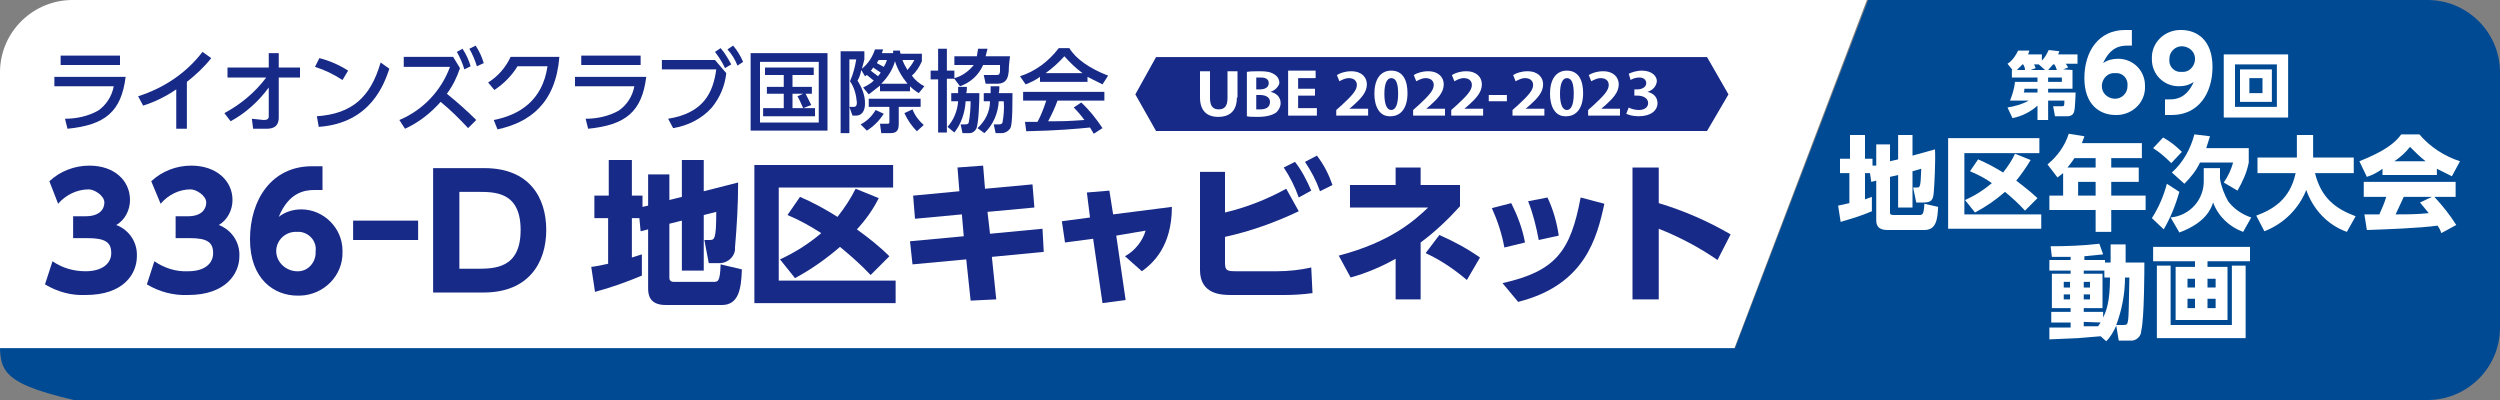
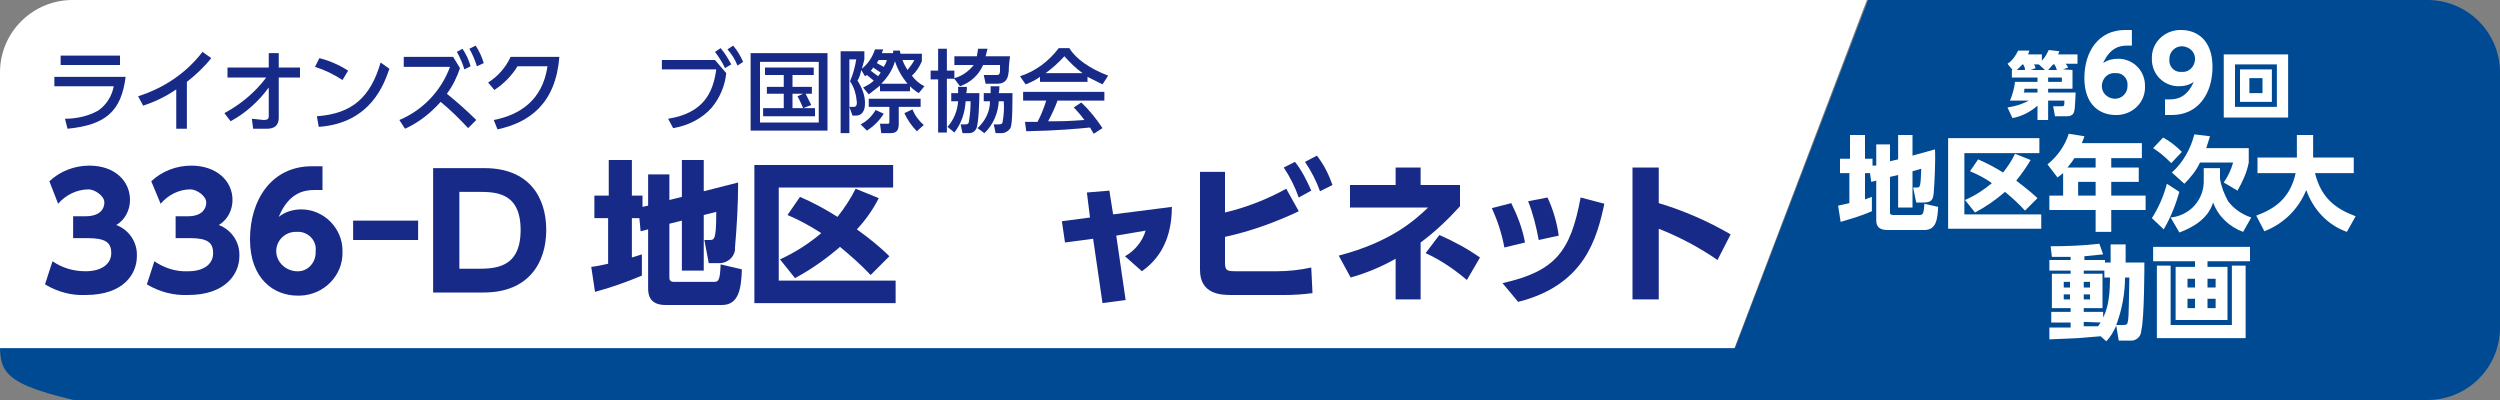
<svg xmlns="http://www.w3.org/2000/svg" version="1.1" id="レイヤー_1" x="0px" y="0px" viewBox="0 0 400 64" style="enable-background:new 0 0 400 64;" xml:space="preserve">
  <rect x="0" y="0" width="400" height="64" fill="#808080" stroke="none" />
  <style type="text/css">
	.st0{fill:#FFFFFF;}
	.st1{fill:#172A88;}
	.st2{fill:#172A88;stroke:#172A88;stroke-width:1.13;stroke-miterlimit:10;}
	.st3{fill:#004A94;}
</style>
  <g id="e01cf6f4-4235-4f90-93b3-50b83f099aab">
    <g id="f95c5ac0-fb96-4cd8-b175-01bf61a13a6e">
      <g>
        <path class="st0" d="M238.3,0H11.8C5.4-0.1,0.1,5,0,11.4l0,0V56h277.4l21.3-56H238.3z" />
        <g>
          <g>
            <path class="st1" d="M20.1,12.3c-0.7,5.6-3.3,7.7-9.3,8.3L10.4,19c1.8,0,3.7-0.4,5.3-1.3c1.3-0.9,2.2-2.3,2.5-3.9H8.7v-1.5       C8.7,12.3,20.1,12.3,20.1,12.3z M19.2,8.9v1.5H9.7V8.9H19.2z" />
            <path class="st1" d="M29.9,20.6h-1.7v-6.3c-1.6,1.1-3.4,2-5.3,2.6l-0.8-1.5c4.1-1.3,7.7-3.7,10.3-7.1l1.4,1       c-1.1,1.4-2.5,2.7-3.9,3.8V20.6z" />
            <path class="st1" d="M36.4,12.4v-1.6H43V8.5h1.6v2.3H48v1.6h-3.4v6.4c0,1.8-1.4,1.8-2.1,1.8h-2L40.3,19l1.9,0.2       c0.6,0,0.8-0.2,0.8-0.6V14c-1.6,2.2-3.7,4.1-6.1,5.4l-1-1.3c2.6-1.4,4.9-3.3,6.7-5.7L36.4,12.4z" />
            <path class="st1" d="M54.8,12.8c-1.4-0.9-2.8-1.6-4.4-2.1l0.7-1.4c1.6,0.4,3.2,1.1,4.6,2L54.8,12.8z M50.7,18.6       c5.7-0.4,8.6-3.1,10.2-8.6l1.4,1c-0.8,2.3-2.9,8.7-11.3,9.3L50.7,18.6z" />
            <path class="st1" d="M73.6,10.9c-0.5,1.5-1.2,2.9-2.1,4.1c1.6,1.3,3.2,2.7,4.7,4.2l-1.3,1.3c-1.4-1.5-2.8-2.9-4.4-4.2       c-1.6,1.8-3.5,3.3-5.7,4.3l-0.9-1.4c3.8-1.6,6.7-4.7,8.1-8.5h-7.4V9.1h7.9L73.6,10.9z M74,7.8c0.6,0.9,1,1.8,1.3,2.8l-1,0.5       c-0.3-1-0.7-1.9-1.2-2.8L74,7.8z M76.1,7.3c0.6,0.9,1,1.8,1.3,2.8l-1.1,0.5c-0.3-1-0.7-1.9-1.2-2.8L76.1,7.3z" />
            <path class="st1" d="M79,19.2c4.1-0.8,7.8-3.1,8.6-8.6h-4.8c-0.9,1.5-2.2,2.8-3.7,3.8l-1-1.2c1.6-1,2.8-2.4,3.6-4.1h7.8       c-0.6,7.5-4.8,10.5-9.9,11.6L79,19.2z" />
-             <path class="st1" d="M103.4,12.3c-0.7,5.6-3.3,7.7-9.3,8.3L93.7,19c1.8,0,3.7-0.4,5.3-1.3c1.3-0.9,2.2-2.3,2.5-3.9H92v-1.5       C92,12.3,103.4,12.3,103.4,12.3z M102.5,8.9v1.5H93V8.9H102.5z" />
            <path class="st1" d="M114.4,9.6l1.8,2.1c-0.2,2-1,3.9-2.3,5.5c-1.6,1.8-3.8,2.9-6.2,3.3l-0.8-1.5c5.6-0.9,7.2-4.1,7.7-7.9h-8.7       V9.6H114.4z M115.3,7.7c0.7,0.8,1.2,1.7,1.7,2.6l-1,0.6c-0.4-0.9-1-1.8-1.6-2.6L115.3,7.7z M117.3,7.3c0.7,0.8,1.2,1.7,1.6,2.6       l-0.9,0.6c-0.4-1-0.9-1.8-1.6-2.6L117.3,7.3z" />
            <path class="st1" d="M132.4,8.5v12.4h-12.3V8.5H132.4z M131,9.9h-9.4v9.7h9.4V9.9z M128.5,17.3c-0.1-0.2-0.5-1.2-0.9-1.9       l0.9-0.4h-1.7v2.3h3.6v1.3h-8.3v-1.3h3.3V15h-2.7v-1.1h2.7V12h-3v-1.2h7.8V12h-3.4v1.9h3.1V15h-1c0.3,0.6,0.6,1.2,0.9,1.8       L128.5,17.3z" />
            <path class="st1" d="M138.1,14c0.6-0.3,1.2-0.6,1.7-1.1l-1.1-0.9l-0.3,0.2l-0.6-1c-0.1,0.6-0.3,1.2-0.6,1.7       c0.7,1.1,1.2,2.3,1.2,3.6c0,0.4,0,2-1.5,2h-0.5l-0.5-1.4h0.7c0.4,0,0.5-0.3,0.5-0.7c-0.1-1.2-0.4-2.4-1.1-3.4       c0.5-1.1,0.8-2.3,1-3.5h-1.1v11.8h-1.4V8.2h3.8v1.3c-0.1,0.3-0.1,0.5-0.4,1.5c1-0.8,1.7-1.9,2.1-3.1h1.3l-0.2,0.6h1.8V8.1h1.1       c0,0.2,0,0.3,0.1,0.5h3.4v1.2c-0.4,0.9-0.9,1.7-1.6,2.3c0.5,0.7,1.2,1.3,2,1.7l-0.9,1.1c-0.5-0.3-1-0.7-1.4-1.1v0.8h-4.8v-0.9       l-1.8,1.4L138.1,14z M141.4,18.2c-0.7,1.1-1.6,2-2.7,2.7l-1-1c1-0.5,1.8-1.3,2.4-2.3L141.4,18.2z M147.3,17.1h-3.5v2.7       c0,1-0.3,1.5-1.3,1.5H141l-0.2-1.5h1.2c0.3,0,0.3-0.1,0.3-0.4v-2.3H139v-1.3h8.3V17.1z M140.9,11.6l-1.2-0.8       c-0.2,0.3-0.2,0.4-0.4,0.5l1.2,0.9C140.5,12.1,140.8,11.9,140.9,11.6L140.9,11.6z M140.6,9.6c-0.1,0.1-0.2,0.3-0.3,0.5l1.1,0.6       c0.2-0.3,0.4-0.7,0.5-1.1H140.6z M145.2,13.4c-0.9-1.1-1.6-2.3-2-3.6c-0.4,1.4-1.2,2.6-2.2,3.6H145.2z M144.4,9.6       c0.2,0.6,0.5,1.1,0.8,1.6c0.4-0.5,0.8-1,1.1-1.6H144.4z M146.7,21c-0.8-0.8-1.5-1.8-2-2.9l1.3-0.6c0.4,1,1,1.8,1.8,2.5       L146.7,21z" />
            <path class="st1" d="M157.3,10.4c-0.7,1.6-2,2.8-3.7,3.4l-0.9-1.2h-1.2v8.6h-1.4v-8.5h-1.2v-1.4h1.2V7.8h1.4v3.5h1.2v1.2       c1.2-0.3,2.3-1.1,3.1-2.1h-3.1V9h3.6c0.1-0.5,0.1-0.8,0.2-1.2h1.5c-0.1,0.4-0.2,0.8-0.3,1.2h3.9c-0.1,0.8-0.2,1.6-0.2,2.4       c-0.1,0.8-0.2,2-1.9,2h-1.8l-0.3-1.4h1.8c0.6,0,0.7,0,0.8-0.5v-1.1H157.3z M153.3,14.9v-1h1.4c0,0.3,0,0.7-0.1,1h2.1       c0,1.1-0.1,4.9-0.5,5.7c-0.2,0.4-0.6,0.7-1.1,0.7H154l-0.3-1.4h0.7c0.2,0,0.5,0,0.6-0.3c0.2-1.1,0.3-2.3,0.3-3.4h-0.8       c-0.1,1.8-0.7,3.6-1.8,5l-1.1-0.9c1-1.1,1.6-2.6,1.7-4.1h-1.1v-1.3C152.2,14.9,153.3,14.9,153.3,14.9z M158.5,14.9v-1.1h1.4       c0,0.4,0,0.7-0.1,1.1h2.2c0,4.8-0.2,5.4-0.4,5.7c-0.3,0.4-0.8,0.7-1.3,0.7h-1l-0.3-1.4h0.7c0.3,0,0.6,0,0.7-0.3       c0.2-1.1,0.3-2.3,0.2-3.4h-0.8c-0.1,1.9-0.9,3.8-2.3,5.1l-1.1-0.8c1.2-1.1,2-2.6,2-4.3h-1v-1.3       C157.4,14.9,158.5,14.9,158.5,14.9z" />
            <path class="st1" d="M166.4,12.3c-0.7,0.5-1.5,0.9-2.3,1.2l-0.9-1.3c2.5-0.8,4.6-2.4,6.2-4.5h1.7c1,1.7,3.3,3.3,6.2,4.4       l-0.9,1.4l-2.4-1.2v0.8h-7.6V12.3z M175,21.4l-0.6-1c-2,0.2-5.2,0.5-10.2,0.6l-0.2-1.5h2c0.6-1.1,1-2.2,1.4-3.4h-3.7v-1.4h13       v1.4h-7.5c-0.4,1.1-0.9,2.2-1.5,3.3c2.6,0,2.9,0,5.8-0.2c-0.5-0.7-1.1-1.4-1.7-2l1.2-0.8c1.3,1.2,2.4,2.6,3.4,4.1L175,21.4z        M173.2,11.7c-1.1-0.8-2-1.7-2.9-2.7c-0.9,1-1.9,1.9-3,2.7H173.2z" />
          </g>
          <g>
            <path class="st1" d="M8.4,41.8c1.6,1.1,3.4,1.6,5.3,1.6c2.6,0,4.1-1.2,4.1-2.9s-0.9-2.4-3.8-2.4h-2.3v-3.5h2c2.2,0,3-1.1,3-2.2       c0-1.1-1.6-2.1-2.5-2.1c-1.9,0-3.7,0.9-4.9,2.3L7.9,29c1.7-1.6,4-2.5,6.4-2.5c4,0,6.5,2.4,6.5,5.5c0,1.6-0.8,3.2-2.2,4       c2.1,0.8,3.4,2.8,3.3,5c0,2.8-2.1,6.2-8.2,6.2c-2.3,0.1-4.5-0.5-6.5-1.7L8.4,41.8z" />
            <path class="st1" d="M24.7,41.8c1.6,1.1,3.5,1.7,5.4,1.6c2.6,0,4-1.2,4-2.9s-0.9-2.4-3.7-2.4h-2.3v-3.5h2       c2.1,0,2.9-1.1,2.9-2.2c0-1.1-1.6-2.1-2.5-2.1c-1.9,0-3.6,0.9-4.8,2.3L24.2,29c1.7-1.6,4-2.5,6.4-2.5c4,0,6.6,2.4,6.6,5.5       c0,1.6-0.8,3.2-2.2,4c2.1,0.8,3.4,2.8,3.3,5c0,2.8-2.2,6.2-8.2,6.2c-2.3,0.1-4.6-0.5-6.6-1.7L24.7,41.8z" />
            <path class="st1" d="M51.6,30.4h-1.3c-1.6,0-4.1,0.4-5.7,4.3c1-0.8,2.3-1.2,3.6-1.2c3.6,0,6.6,3,6.6,6.6c0,0.1,0,0.1,0,0.2       c0.1,3.8-3,6.9-6.8,7c-0.1,0-0.3,0-0.4,0c-3.7,0-7.6-2.6-7.6-9s3.5-11.7,9.9-11.7h1.7L51.6,30.4z M47.5,37.1       c-1.7-0.1-3.2,1.2-3.3,2.9l0,0c-0.1,1.8,1.4,3.3,3.2,3.4h0.1c1.6,0.1,2.9-1.2,3-2.8c0-0.1,0-0.3,0-0.4c0.2-1.5-0.9-2.9-2.5-3.1       C47.9,37.1,47.7,37.1,47.5,37.1z" />
            <path class="st1" d="M56.5,35.3h10.4v3.1H56.5V35.3z" />
            <path class="st1" d="M69.3,26.9h8.2c7.2,0,9.9,4.7,9.9,9.9s-2.8,10-10,10h-8.1V26.9z M73.5,43h2.7c2.9,0,7.1,0,7.1-6.2       s-4.2-6.1-7-6.1h-2.8C73.5,30.7,73.5,43,73.5,43z" />
            <path class="st1" d="M102.3,34.9h-1.2v6.3l1.6-0.5v3.4c-2.4,1-4.9,1.9-7.5,2.6l-0.6-4c0.9-0.1,1.8-0.3,2.7-0.5v-7.3h-2.2v-3.6       h2.3v-5.7h3.7v5.7h1.7v1.8l0.9-0.2v-5h3.4V32l2-0.5v-5.9h3.5v5l5.5-1.4c0,3.5-0.2,6.9-0.5,10.4c0.1,1.3-1,2.4-2.3,2.5h-0.1       h-1.8l-0.7-3.7h0.8c0.8,0,1.1,0,1.1-4.5l-2,0.5v8.9h-3.5v-8l-2,0.5v8.7c0,0.3,0.2,0.6,0.7,0.6h6.3c0.8,0,1.1,0,1.2-2.8l3.4,0.8       c-0.1,3.1-0.5,5.7-3.2,5.7h-9c-2.7,0-2.8-1.8-2.8-2.7v-9.4l-1.2,0.3L102.3,34.9z" />
            <path class="st1" d="M142.9,26.4V30h-18.3v14.9h18.7v3.6h-22.6V26.4H142.9z M140.6,31.7c-0.9,1.8-2.1,3.5-3.5,5       c1.8,1.3,3.6,2.7,5.2,4.3l-3,3c-1.5-1.6-3.2-3.1-4.9-4.5c-2.2,1.9-4.6,3.6-7.2,5l-2.4-3c2.4-1.1,4.6-2.5,6.6-4.2       c-1.7-1.1-3.5-2.1-5.4-2.9l2-2.9c2.1,0.9,4.1,2,6,3.2c1.1-1.4,2.1-2.9,2.9-4.5L140.6,31.7z" />
-             <path class="st1" d="M165.2,29.5l0.3,3.7l-7.5,0.7l0.4,3.5l8.4-0.8l0.2,3.7l-8.3,0.8l0.7,6.8l-4.1,0.2l-0.7-6.6l-8.6,0.8       l-0.4-3.7l8.6-0.8l-0.3-3.5l-7.5,0.7l-0.3-3.7l7.4-0.7l-0.3-3.8l4.1-0.3l0.3,3.7L165.2,29.5z" />
            <path class="st1" d="M180.1,48l-3.7,0.5l-1.5-10.3l-4.5,0.6l-0.5-3.4l4.5-0.6l-0.5-4l3.6-0.3l0.6,3.8l9.4-1.2       c0,6.3-3,9-4.8,10.3L180,41c1.6-0.9,2.8-2.4,3.3-4.1l-4.7,0.8L180.1,48z" />
            <path class="st1" d="M196,34c3.4-0.8,6.7-2.1,9.8-3.8l2,3.6c-3.8,1.8-7.7,3.2-11.8,4.1V42c0,1.3,0.3,1.4,1.8,1.4h6.5       c1.8,0,3.7-0.2,5.5-0.6l0.2,4.1c-1.5,0.2-3,0.3-4.5,0.3H197c-1.6,0-5-0.1-5-4V27.5h4V34z M207.2,25.9c1.1,1.4,1.9,3,2.6,4.6       l-2,1.1c-0.6-1.7-1.4-3.3-2.4-4.8L207.2,25.9z M210.7,24.9c1.1,1.4,1.9,3,2.5,4.7l-2,1c-0.6-1.7-1.4-3.2-2.4-4.7L210.7,24.9z" />
            <path class="st1" d="M223.3,26.8h4v2.8h6.3V33c-1.9,2.1-4,4.1-6.3,5.8v9.1h-4v-6.5c-2.3,1.3-4.7,2.3-7.2,3l-1.9-3.5       c8.4-2.2,12.2-5.7,14.3-7.7H216v-3.6h7.3V26.8z M234.7,44.8c-2-1.7-4.2-3.2-6.6-4.3l2.2-2.9c2.3,1,4.5,2.2,6.5,3.6L234.7,44.8z       " />
            <path class="st1" d="M240.7,39.6c-0.4-2.2-1.1-4.3-2-6.3l3.1-0.8c1,2,1.8,4.1,2.2,6.3L240.7,39.6z M240.4,45.3       c8.5-1.9,10.9-5.1,12.5-13.7l3.8,1c-1.2,5.5-3.1,13-13.8,15.7L240.4,45.3z M246.2,38.4c-0.4-2.1-0.9-4.2-1.7-6.2l3.1-0.6       c0.9,1.9,1.5,4,1.8,6.1L246.2,38.4z" />
            <path class="st1" d="M274.8,41.6c-2.9-2-6.1-3.7-9.4-5v11.3h-4.2V26.8h4.2v5.7c4,1.2,7.9,2.9,11.5,5L274.8,41.6z" />
          </g>
-           <polygon class="st2" points="272.8,20.4 229.1,20.4 185.3,20.4 182.3,15.1 185.3,9.7 229.1,9.7 272.8,9.7 275.9,15.1     " />
        </g>
        <path class="st3" d="M388.2,0h-89.3l-21.3,55.7H0v-3.1C0,58.9-1,61,11.8,64h376.4c6.4,0.1,11.7-5,11.8-11.4l0,0V11.4     C399.9,5,394.6-0.1,388.2,0L388.2,0z" />
        <g>
          <path class="st0" d="M331.6,11.2v3h-3.9v0.6h4.4c-0.1,2.1-0.1,3-0.4,3.4c-0.2,0.3-0.6,0.4-0.9,0.4h-2l-0.3-1.6h1.4      c0.4,0,0.4-0.1,0.4-0.9h-2.6v3.1H326v-2.3c-1.1,1-2.5,1.7-4,2l-0.8-1.7c1.2-0.2,2.3-0.5,3.4-1.1h-3c0.4-1,0.7-2,0.8-3h3.6v-0.7      h-4.1v-1.2h0.1l-0.8-1c0.8-0.5,1.3-1.3,1.7-2.1h1.8c-0.1,0.2-0.1,0.4-0.2,0.6h2.2v1c0.5-0.5,0.8-1.1,1.1-1.7l1.7,0.2l-0.2,0.5      h3.1v1.5h-1.9c0.2,0.2,0.3,0.4,0.4,0.6l-0.8,0.3L331.6,11.2z M324,11.2c0-0.3-0.1-0.6-0.3-0.9h-0.1l-0.9,0.9H324z M323.9,14.2      c0,0.2,0,0.4-0.1,0.6h2.2v-0.6H323.9z M327.2,11.2l-1-0.9h-0.8c0.1,0,0.2,0.3,0.3,0.6l-0.8,0.3L327.2,11.2z M329.1,11.2      c-0.1-0.3-0.2-0.6-0.4-0.9h-0.2l-0.8,0.9H329.1z M329.9,13.1v-0.7h-2.2v0.7H329.9z" />
          <path class="st0" d="M341.1,7.3h-0.8c-1.1,0-2.7,0.3-3.8,2.8c0.7-0.5,1.5-0.7,2.4-0.7c2.4,0,4.3,1.9,4.3,4.3v0.1      c0.1,2.5-1.9,4.5-4.4,4.6c-0.1,0-0.2,0-0.3,0c-2.5,0-5-1.6-5-5.9s2.3-7.7,6.5-7.7h1.1L341.1,7.3L341.1,7.3z M338.4,11.7      c-1.1-0.1-2,0.8-2.1,1.9l0,0c-0.1,1.2,0.8,2.1,2,2.2h0.1c1.1,0,2-0.9,2-2v-0.1c0.1-1-0.6-1.9-1.6-2      C338.7,11.7,338.5,11.7,338.4,11.7z" />
          <path class="st0" d="M346.4,15.9h0.8c1.1,0,2.7-0.3,3.8-2.8c-0.7,0.5-1.5,0.7-2.4,0.7c-2.4,0-4.3-1.9-4.3-4.3V9.4      c-0.1-2.5,1.9-4.5,4.4-4.6c0.1,0,0.2,0,0.3,0c2.5,0,5,1.6,5,5.9s-2.3,7.7-6.5,7.7h-1.1L346.4,15.9L346.4,15.9z M349.1,11.5      c1.1,0.1,2-0.8,2.1-1.9l0,0c0.1-1.2-0.8-2.1-2-2.2h-0.1c-1.1,0-2,0.9-2,2v0.1c-0.1,1,0.6,1.9,1.6,2      C348.8,11.5,349,11.5,349.1,11.5z" />
          <path class="st0" d="M366.1,8.7v10.1h-10.3V8.7H366.1z M357.6,10.3v6.8h6.7v-6.8H357.6z M363.5,11.1v5.2h-5.1v-5.2      C358.4,11.1,363.5,11.1,363.5,11.1z M359.9,12.5v2.4h2.1v-2.4H359.9z" />
          <path class="st0" d="M299.2,27.7h-0.8v4.2l1.1-0.4v2.3c-1.6,0.7-3.3,1.2-5,1.7l-0.4-2.6l1.8-0.4v-4.8h-1.5v-2.3h1.6v-3.8h2.4      v3.8h1.2v1.1h0.6v-3.4h2.2v2.7l1.3-0.3v-3.9h2.3v3.3l3.6-1c0.1,1.9-0.1,5.8-0.2,6.9s-0.3,1.6-1.6,1.6h-1.2l-0.5-2.4h0.6      c0.5,0,0.6,0,0.7-3l-1.4,0.4v5.8h-2.3V28l-1.3,0.3v5.8c0,0.1,0.1,0.3,0.5,0.3h4.1c0.6,0,0.8,0,0.9-1.8l2.2,0.5      c-0.1,2-0.3,3.7-2.2,3.7H302c-1.8,0-1.8-1.1-1.8-1.7v-6.2l-0.8,0.2L299.2,27.7z" />
          <path class="st0" d="M326.3,22.1v2.4h-12v9.8h12.3v2.3h-14.9V22.1H326.3z M324.9,25.6c-0.7,1.2-1.5,2.3-2.3,3.3      c0.6,0.5,1.9,1.4,3.4,2.8l-2,2c-1-1.1-2.1-2.1-3.2-3c-1.5,1.3-3.1,2.4-4.8,3.3l-1.6-2c1.6-0.7,3-1.6,4.3-2.7      c-1.1-0.8-2.3-1.4-3.5-1.9l1.3-1.9c1.4,0.6,2.7,1.3,4,2.1c0.7-0.9,1.4-1.9,1.9-3L324.9,25.6z" />
          <path class="st0" d="M342.7,22.9v2.4h-4.9v1.5h4.4v2.3h-4.4v2.2h5.5v2.3h-5.5v3.5h-2.5v-3.5h-7.4v-2.3h2.2v-3.6l-0.9,0.7      l-1.6-2.1c1.6-1.3,2.8-3,3.4-4.9l2.5,0.4c-0.1,0.4-0.2,0.5-0.4,1.1H342.7z M331.9,25.3c-0.3,0.5-0.7,1-1.1,1.5h4.5v-1.5H331.9z       M335.3,29.1h-2.8v2.2h2.8V29.1z" />
          <path class="st0" d="M348.7,30.7c-0.6,2.1-1.4,4.1-2.5,6l-1.9-1.8c1.1-1.7,1.9-3.6,2.4-5.5L348.7,30.7z M347.4,26.1      c-0.9-0.9-1.8-1.7-2.9-2.4l1.6-1.7c1.1,0.6,2.1,1.4,3,2.3L347.4,26.1z M352.6,26.9h2.6v1.7c0.2,1.3,0.7,2.5,1.3,3.6      c0.9,1.2,2.2,2.1,3.7,2.6l-1.3,2.3c-2.2-0.8-4-2.5-4.8-4.7c-0.3,0.9-1.1,3.2-5.4,4.8l-1.4-2.4c3.1-0.3,5.4-2.9,5.3-6L352.6,26.9      z M353.6,21.8c-0.2,0.6-0.4,1.3-0.6,1.9h6.8V26c-0.3,1.6-1,3.1-1.8,4.5l-2.2-1.3c0.7-1,1.2-2.1,1.5-3.2H352      c-0.6,1.3-1.5,2.4-2.5,3.4l-2-1.8c1.8-1.6,3-3.8,3.6-6.1L353.6,21.8z" />
          <path class="st0" d="M361,34.5c2.7-1,5.4-2.6,6.3-6.8h-6.1v-2.5h6.3v-3.6h2.6v3.6h6.5v2.5h-6.2c1,4,3.3,5.7,6.5,6.9l-1.4,2.5      c-3.1-1.1-5.4-3.6-6.5-6.7c-1.2,3-3.6,5.4-6.7,6.6L361,34.5z" />
-           <path class="st0" d="M381.2,27c-0.8,0.6-1.6,1-2.5,1.3l-1.2-2.5c4-1.6,5.7-2.9,6.7-4.3h2.9c1.7,2,4,3.5,6.5,4.3l-1.3,2.4      l-2.4-1.2v1h-8.7V27z M390.6,37.3c-0.1-0.4-0.3-0.8-0.6-1.2c-2.8,0.4-8.4,0.6-11.3,0.7l-0.4-2.5h2.4c0.4-0.9,0.8-1.8,1.1-2.8      h-3.6v-2.4h14.7v2.4h-3.4c1.3,1.4,2.5,2.9,3.5,4.5L390.6,37.3z M388.1,25.8c-0.9-0.7-1.7-1.5-2.5-2.3c-0.7,0.9-1.6,1.7-2.5,2.3      H388.1z M389.1,31.5h-4.5l-1.3,2.8c1.8,0,3.5,0,5.3-0.2l-1.4-1.7L389.1,31.5z" />
          <path class="st0" d="M336.1,53.8l-3.6,0.3l-4.6,0.2v-1.9h3.4v-0.8h-3.1v-1.7h3.1v-0.6h-3v-5.5h3v-0.5h-3.4v-1.7h3.4v-0.5h-3      l-0.2-1.7c2.6,0,5.2-0.1,7.8-0.4l0.6,1.7l-3,0.3v0.6h3.3V42h0.9v-2.9h2.4V42h3c0,0.6,0,9-0.5,10.9c0,0.9-0.8,1.7-1.8,1.6h-0.1      H339l-0.4-2.4c-0.4,0.9-0.9,1.8-1.6,2.5L336.1,53.8z M330.2,45.1V46h1v-0.9H330.2z M330.2,47.1v0.8h1v-0.8H330.2z M336.7,44.4      v-1.1h-3.3v0.5h3v5.5h-3v0.6h3.1v0.9c0.5-1,1.1-2.5,1.1-6.4H336.7z M333.4,45.1V46h1v-0.9H333.4z M333.4,47.1v0.8h1v-0.8H333.4z       M333.4,51.5v0.7h2.3l0.4-0.6L333.4,51.5z M339.7,52c0.6,0,0.7-0.1,0.8-0.8s0.1-2.1,0.2-6.8H340c0,2.6-0.5,5.2-1.4,7.6H339.7z" />
          <path class="st0" d="M360,41.8h-6.8v0.9h3.2v8.5h-8.3v-8.5h3.1v-0.9h-6.7v-2.3H360V41.8z M347.3,42.5V52h9.8v-9.5h2.2v11.6      h-14.2V42.5H347.3z M351.2,44.6H350V46h1.2V44.6z M351.2,47.8H350v1.5h1.2V47.8z M354.5,44.6h-1.3V46h1.3V44.6z M354.5,47.8      h-1.3v1.5h1.3V47.8z" />
        </g>
      </g>
    </g>
  </g>
  <g>
    <path class="st0" d="M197.9,15.6c0,2.1-1.1,3.1-3,3.1c-1.8,0-2.9-1-2.9-3.1v-4.2h1.6v4.3c0,1.3,0.5,1.8,1.4,1.8   c0.9,0,1.4-0.5,1.4-1.8v-4.3h1.6V15.6z" />
    <path class="st0" d="M203.3,14.7c0.9,0.2,1.6,0.8,1.6,1.8c0,0.6-0.3,1.1-0.7,1.5c-0.6,0.4-1.5,0.7-2.9,0.7c-0.8,0-1.4,0-1.8-0.1   v-7.1c0.5-0.1,1.3-0.1,2.1-0.1c1,0,1.7,0.1,2.3,0.5c0.5,0.3,0.8,0.8,0.8,1.4C204.6,13.8,204.1,14.4,203.3,14.7L203.3,14.7z    M201.6,14.3c0.9,0,1.4-0.4,1.4-1c0-0.7-0.6-0.9-1.3-0.9c-0.3,0-0.6,0-0.7,0v1.9H201.6z M201,17.5c0.2,0,0.4,0,0.6,0   c0.9,0,1.6-0.3,1.6-1.2c0-0.8-0.8-1.1-1.6-1.1H201V17.5z" />
    <path class="st0" d="M210.7,18.5h-4.6v-7.2h4.4v1.2h-2.8v1.7h2.7v1.1h-2.7v2h3V18.5z" />
    <path class="st0" d="M218.9,18.5h-5.1v-0.9l0.9-0.8c1.5-1.4,2.4-2.3,2.4-3.2c0-0.6-0.4-1.1-1.3-1.1c-0.6,0-1.1,0.3-1.5,0.5l-0.4-1   c0.5-0.3,1.3-0.6,2.3-0.6c1.7,0,2.5,1,2.5,2.1c0,1.3-1,2.3-2.1,3.3l-0.7,0.6v0h3V18.5z" />
    <path class="st0" d="M219.9,15c0-2.2,0.9-3.7,2.7-3.7c1.9,0,2.6,1.6,2.6,3.6c0,2.3-1,3.7-2.7,3.7C220.7,18.7,219.9,17,219.9,15z    M222.6,17.6c0.7,0,1.1-0.9,1.1-2.6c0-1.6-0.3-2.5-1.1-2.5c-0.7,0-1.1,0.9-1.1,2.5C221.5,16.7,221.9,17.6,222.6,17.6L222.6,17.6z" />
    <path class="st0" d="M231.2,18.5h-5.1v-0.9l0.9-0.8c1.5-1.4,2.4-2.3,2.4-3.2c0-0.6-0.4-1.1-1.3-1.1c-0.6,0-1.1,0.3-1.5,0.5l-0.4-1   c0.5-0.3,1.3-0.6,2.3-0.6c1.7,0,2.5,1,2.5,2.1c0,1.3-1,2.3-2.1,3.3l-0.7,0.6v0h3V18.5z" />
    <path class="st0" d="M237.3,18.5h-5.1v-0.9l0.9-0.8c1.5-1.4,2.4-2.3,2.4-3.2c0-0.6-0.4-1.1-1.3-1.1c-0.6,0-1.1,0.3-1.5,0.5l-0.4-1   c0.5-0.3,1.3-0.6,2.3-0.6c1.7,0,2.5,1,2.5,2.1c0,1.3-1,2.3-2.1,3.3l-0.7,0.6v0h3V18.5z" />
    <path class="st0" d="M238.2,15.2h2.9v1h-2.9V15.2z" />
    <path class="st0" d="M247,18.5H242v-0.9l0.9-0.8c1.5-1.4,2.4-2.3,2.4-3.2c0-0.6-0.4-1.1-1.3-1.1c-0.6,0-1.1,0.3-1.5,0.5l-0.4-1   c0.5-0.3,1.3-0.6,2.3-0.6c1.7,0,2.5,1,2.5,2.1c0,1.3-1,2.3-2.1,3.3l-0.7,0.6v0h3V18.5z" />
    <path class="st0" d="M248,15c0-2.2,0.9-3.7,2.7-3.7c1.9,0,2.6,1.6,2.6,3.6c0,2.3-1,3.7-2.7,3.7C248.8,18.7,248,17,248,15z    M250.7,17.6c0.7,0,1.1-0.9,1.1-2.6c0-1.6-0.3-2.5-1.1-2.5c-0.7,0-1.1,0.9-1.1,2.5C249.6,16.7,250,17.6,250.7,17.6L250.7,17.6z" />
    <path class="st0" d="M259.2,18.5h-5.1v-0.9l0.9-0.8c1.5-1.4,2.4-2.3,2.4-3.2c0-0.6-0.4-1.1-1.3-1.1c-0.6,0-1.1,0.3-1.5,0.5l-0.4-1   c0.5-0.3,1.3-0.6,2.3-0.6c1.7,0,2.5,1,2.5,2.1c0,1.3-1,2.3-2.1,3.3l-0.7,0.6v0h3V18.5z" />
    <path class="st0" d="M263.6,14.7c0.9,0.2,1.6,0.8,1.6,1.8c0,1.2-1.1,2.1-3,2.1c-0.9,0-1.6-0.2-2-0.4l0.4-1c0.3,0.2,1,0.4,1.6,0.4   c1,0,1.5-0.5,1.5-1.1c0-0.8-0.8-1.2-1.7-1.2h-0.5v-1h0.5c0.6,0,1.4-0.3,1.4-1c0-0.5-0.4-0.9-1.1-0.9c-0.6,0-1.1,0.2-1.4,0.4l-0.3-1   c0.4-0.2,1.2-0.5,2.1-0.5c1.5,0,2.4,0.8,2.4,1.7C265,13.8,264.5,14.4,263.6,14.7L263.6,14.7z" />
  </g>
</svg>